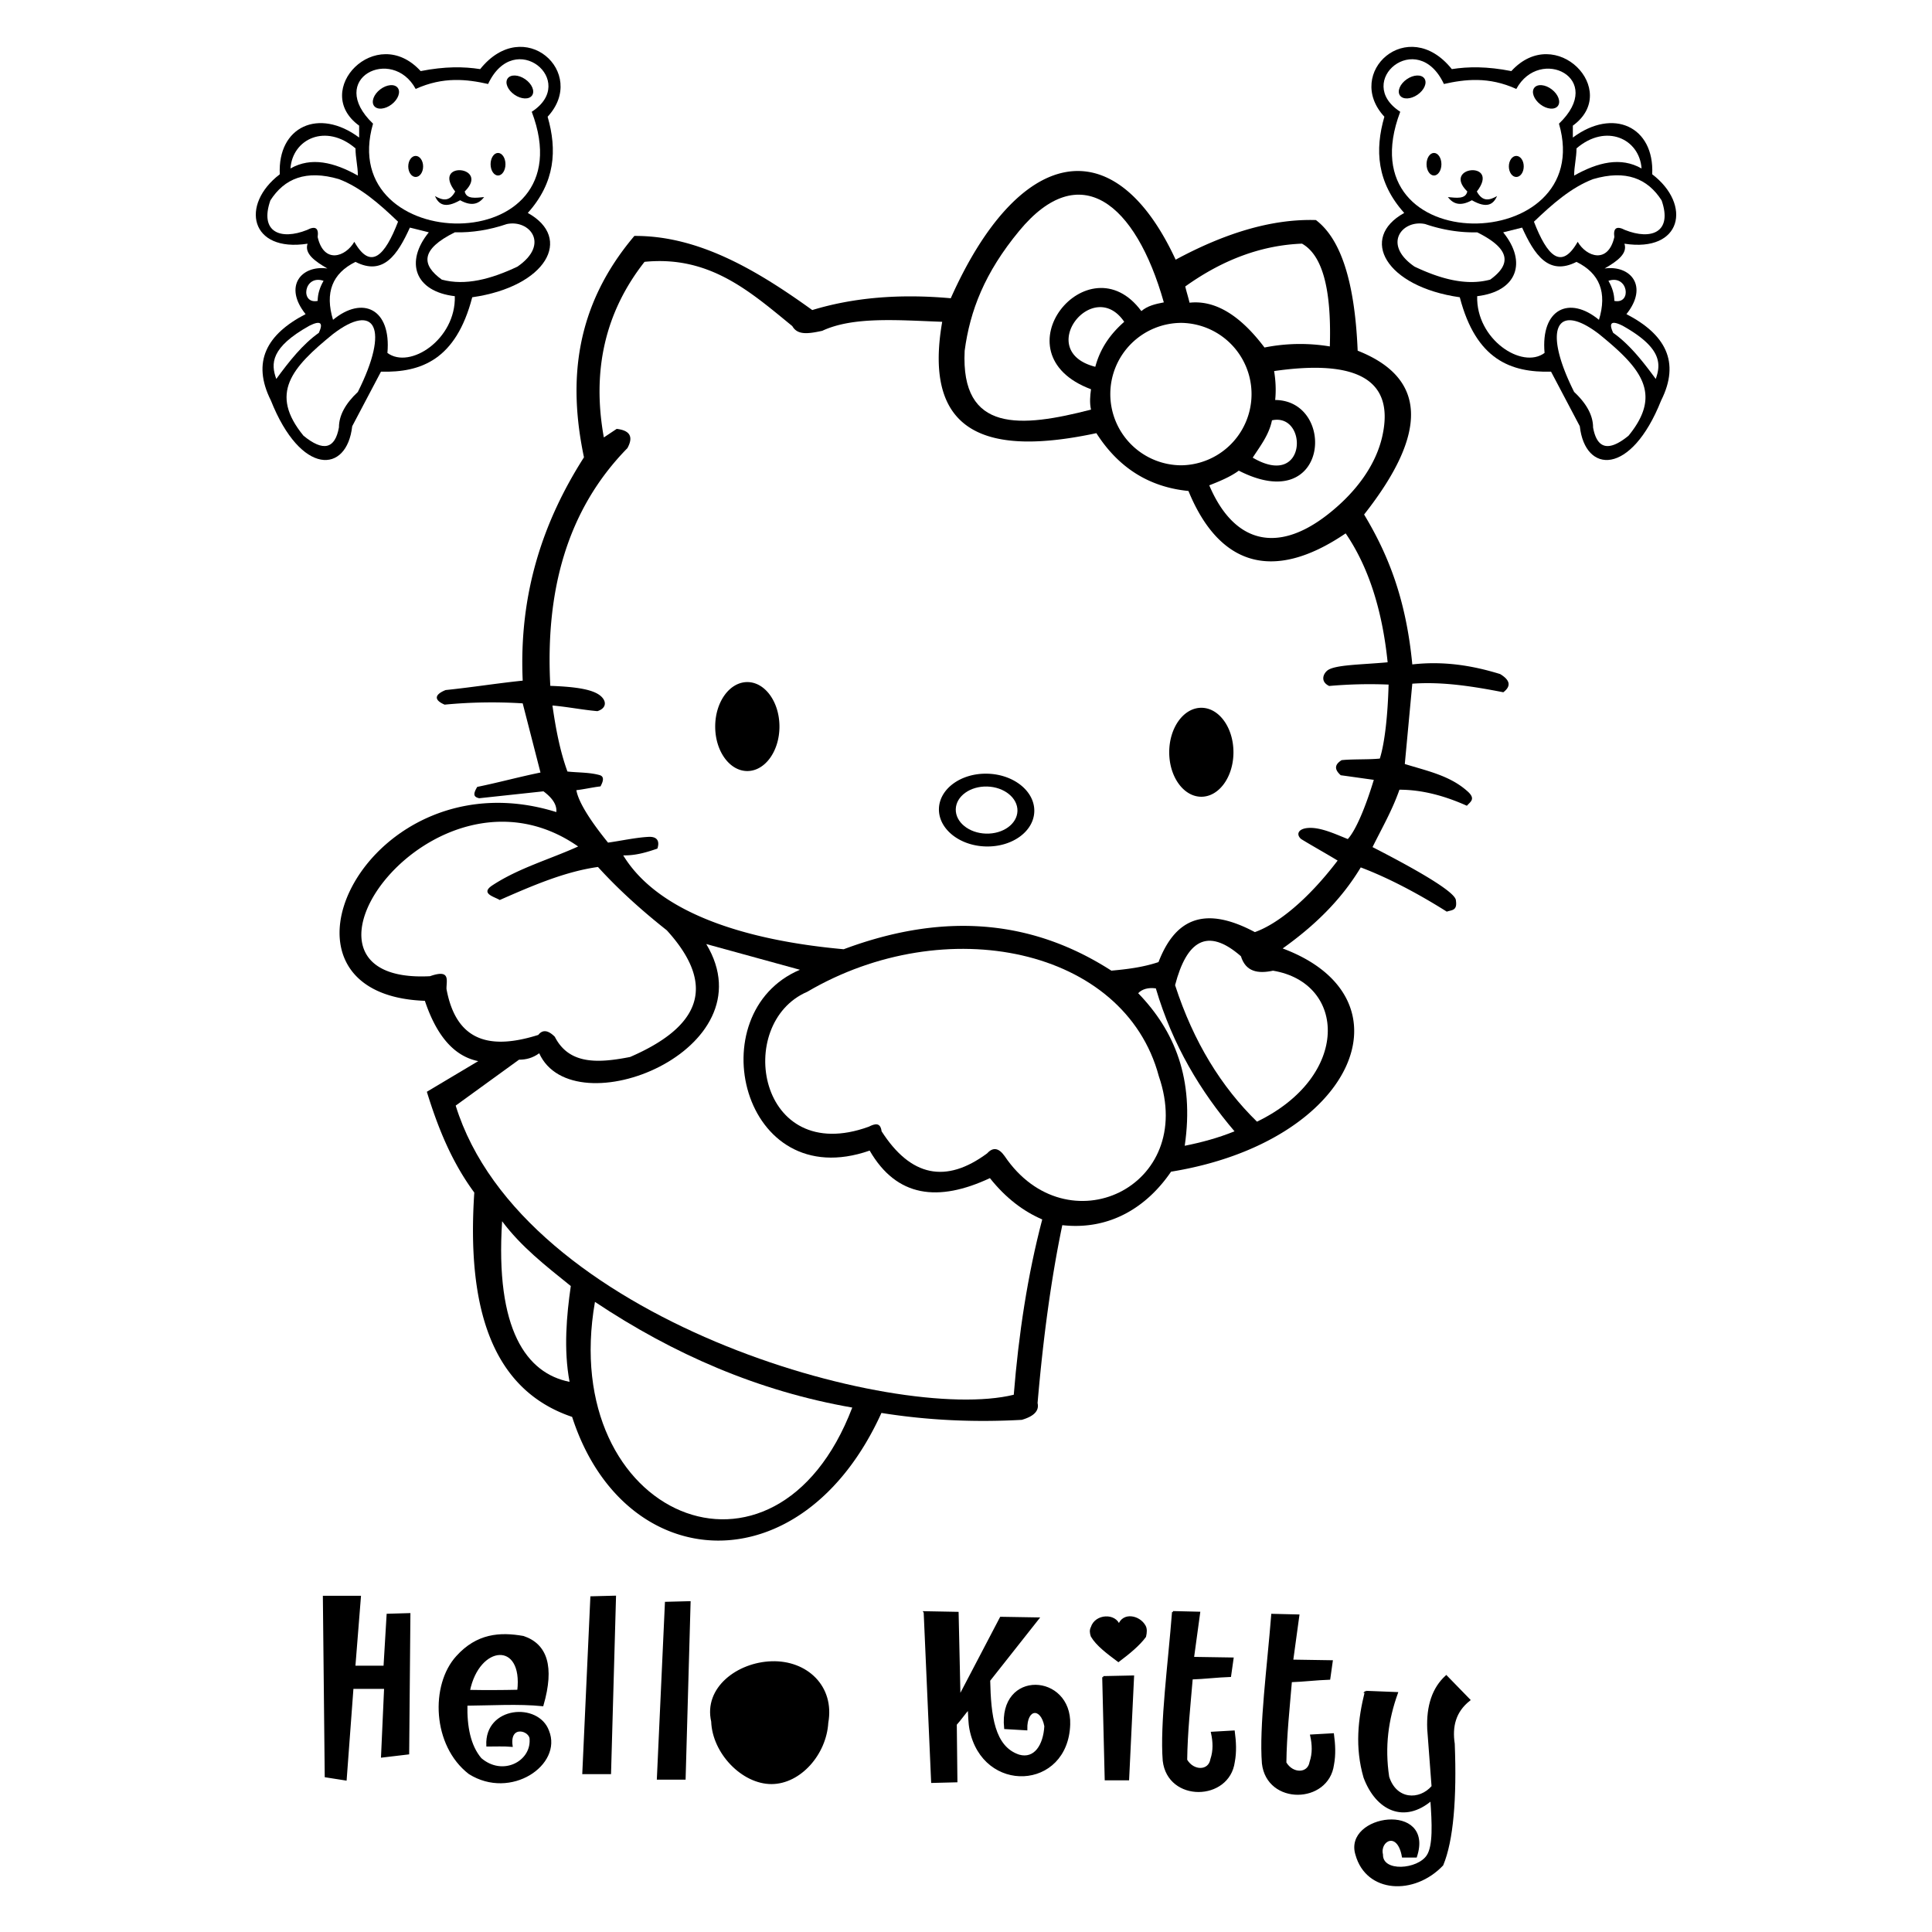
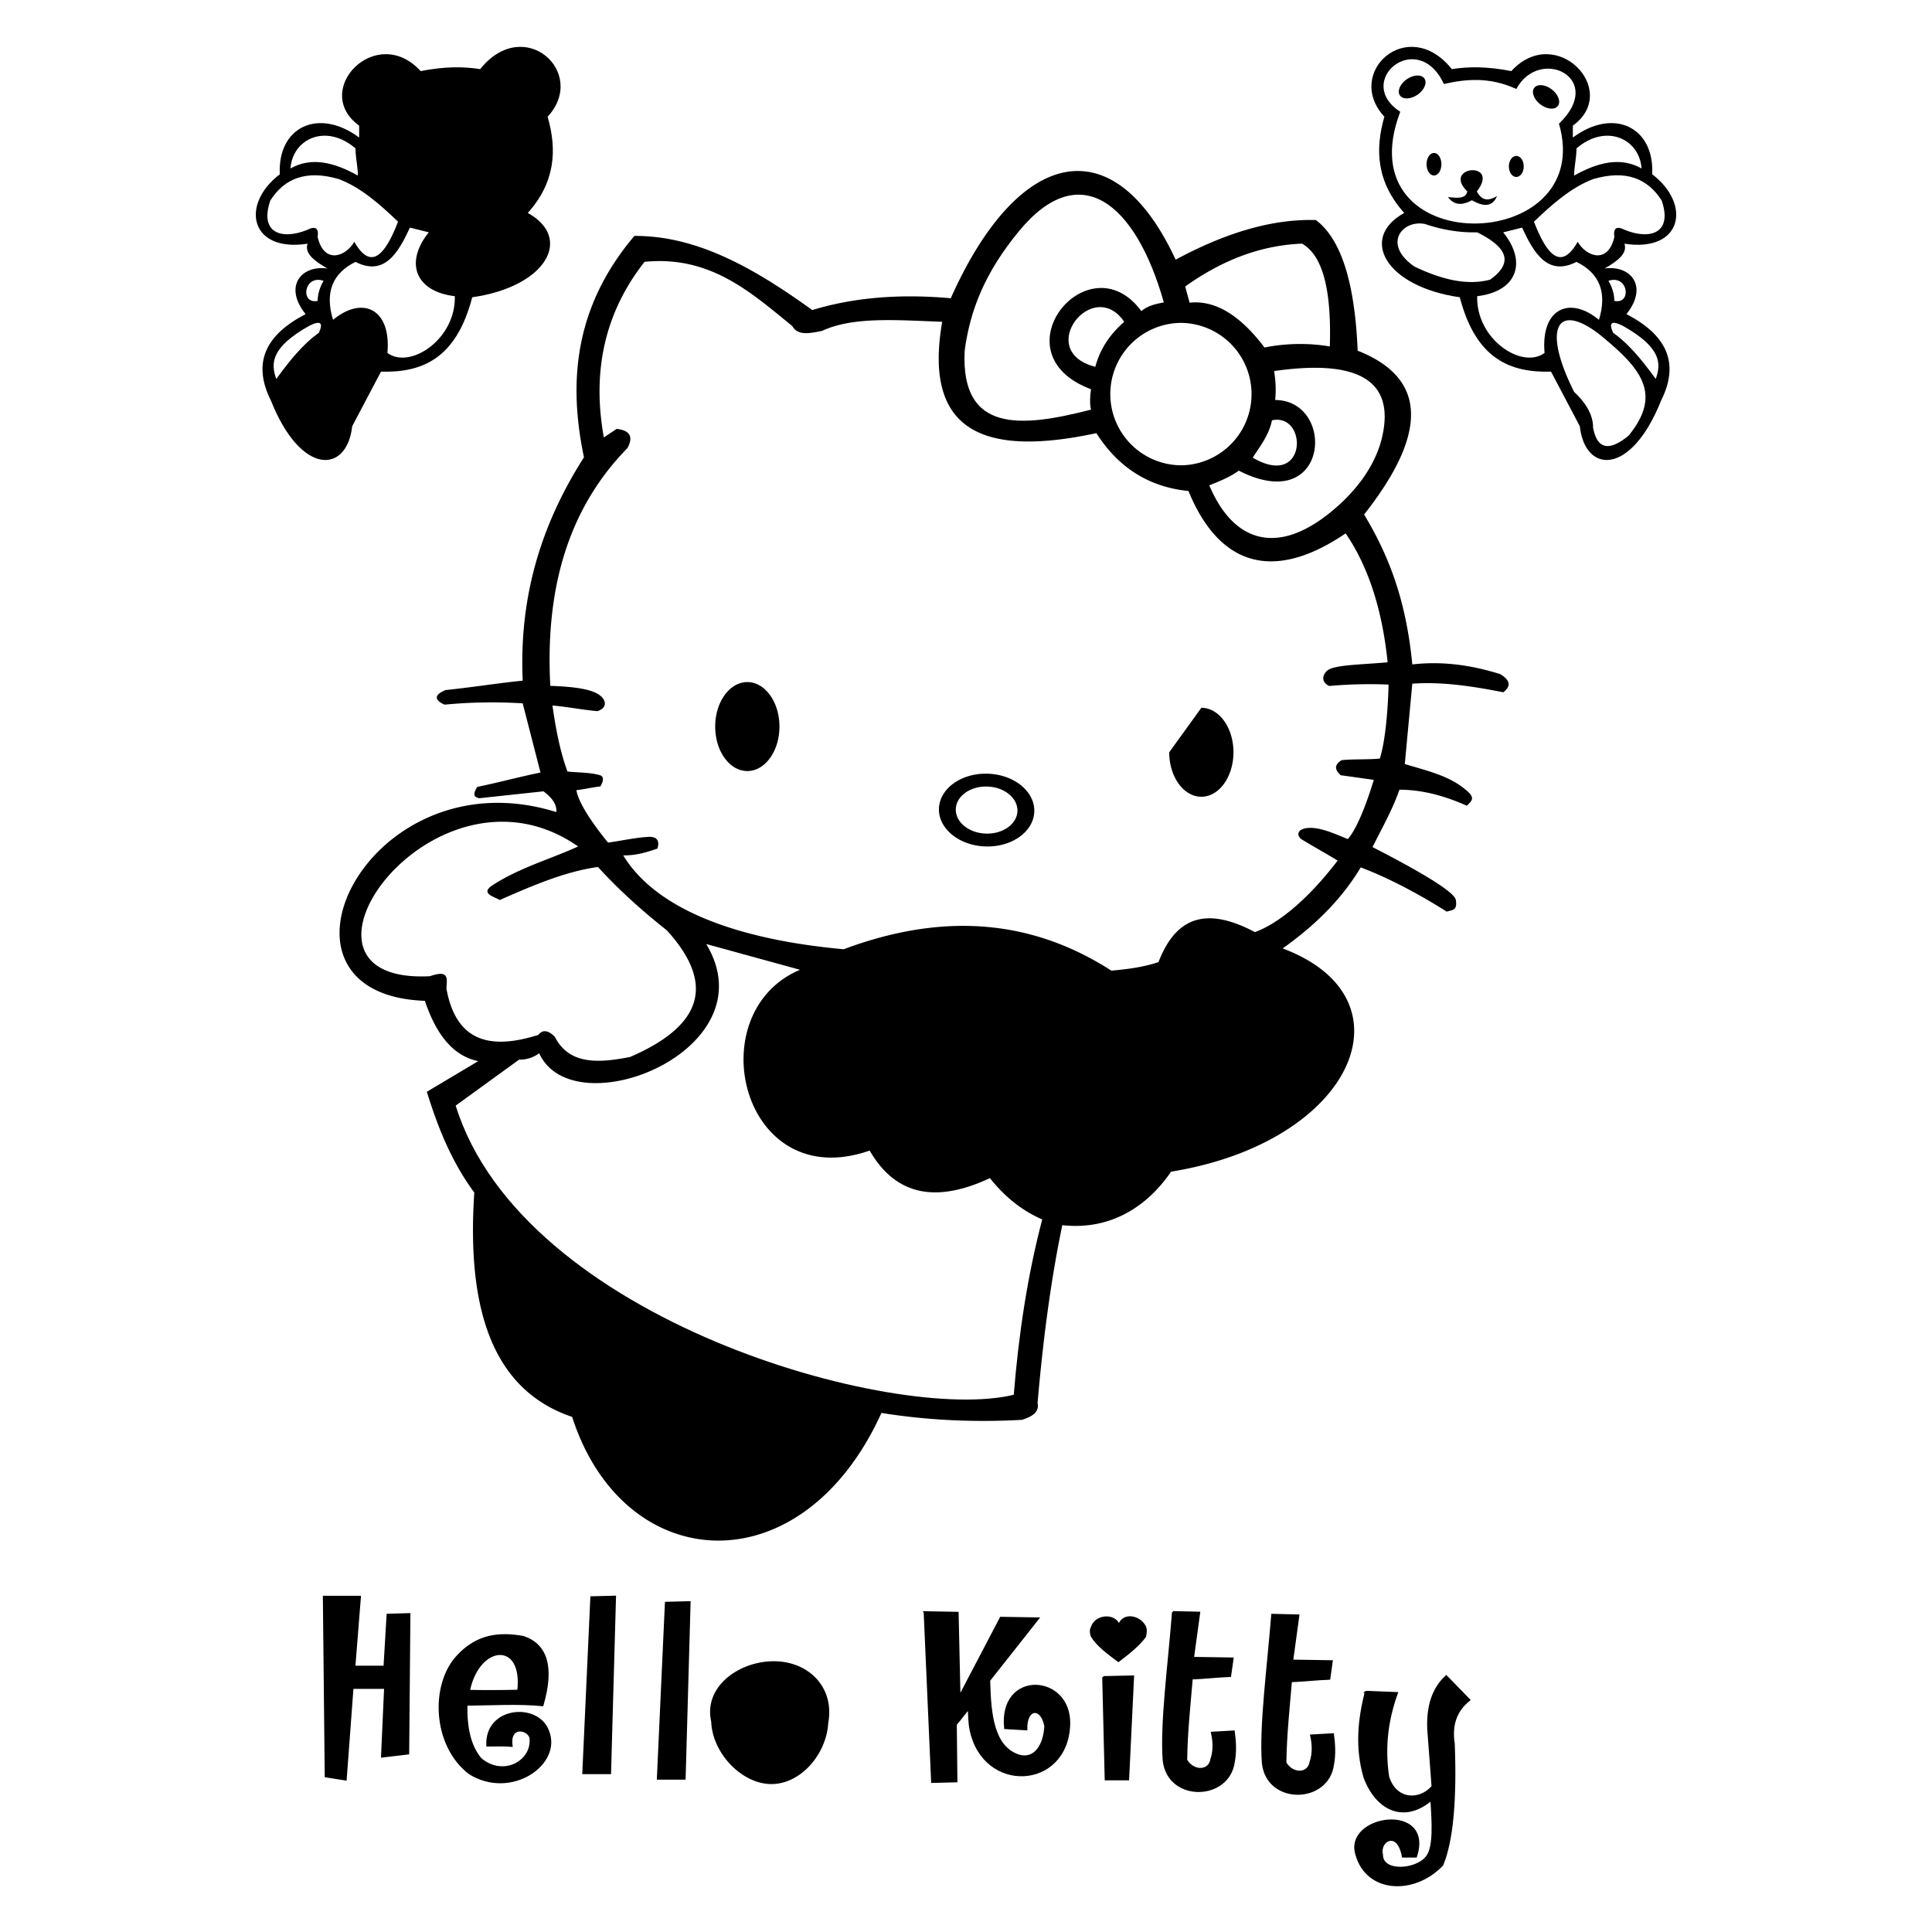
<svg xmlns="http://www.w3.org/2000/svg" width="2500" height="2500" viewBox="0 0 192.744 192.744">
  <path fill="#fff" d="M0 0h192.744v192.744H0z" />
  <path d="M54.633 11.645c4.058-4.388-2.341-10.227-6.729-4.75-1.633-.255-3.513-.28-5.938.197-4.437-4.849-10.969 1.946-6.136 5.443v1.188c-4.024-3.002-8.148-1.088-7.917 3.662-3.973 3.035-2.968 7.818 2.771 6.927-.333.99.724 1.749 1.979 2.474-2.573-.363-4.421 1.748-2.177 4.553-3.876 2.004-5.393 4.758-3.464 8.61 3.002 7.554 7.587 7.323 8.115 2.573l2.87-5.443c4.002.102 7.482-1.184 9.105-7.423 7.408-1.056 10.08-5.905 5.542-8.412 2.738-3.051 2.936-6.284 1.979-9.599z" />
-   <path d="M53.049 11.15c4.685-3.035-1.715-8.412-4.354-2.771-2.099-.469-4.465-.759-7.225.495-2.343-4.316-8.974-1.057-4.255 3.464-3.829 13.217 21.497 13.739 15.834-1.188zM37.928 8.921c.648-.5 1.433-.572 1.749-.161.317.411.047 1.151-.603 1.651-.648.5-1.434.572-1.75.161-.315-.411-.045-1.151.604-1.651zm14.468-1.019c.675.466.982 1.19.688 1.617-.295.428-1.081.396-1.756-.069s-.982-1.19-.687-1.617 1.081-.396 1.755.069zm-6.034 11.201c.171.802 1.127.629 1.938.559-.515.66-1.209.971-2.397.316-1.519.862-2.141.407-2.513-.417.724.406 1.432.626 2.021-.454-2.407-3.108 3.54-2.552.951-.004zm-4.892-3.549c.411 0 .742.471.742 1.051 0 .581-.332 1.051-.742 1.051-.409 0-.741-.47-.741-1.051 0-.58.332-1.051.741-1.051zm8.215-.296c.41 0 .742.503.742 1.125s-.332 1.125-.742 1.125-.742-.504-.742-1.125c0-.622.332-1.125.742-1.125z" fill="#fff" />
  <path d="M35.466 14.804c0 .944.235 1.77.235 2.713-2.378-1.336-4.659-1.887-6.723-.708.206-2.968 3.545-4.531 6.488-2.005zM39.711 22.117c-1.847-1.771-3.734-3.423-5.897-4.246-3.283-.964-5.445-.059-6.841 2.123-1.106 3.176 1.033 3.995 3.657 2.949.832-.434 1.186-.198 1.062.708.626 2.723 2.79 1.972 3.656.472 1.631 2.87 3.047 1.415 4.363-2.006zM32.28 28.015c-1.966-.671-2.377 2.365-.589 2.005.005-.669.202-1.338.589-2.005z" fill="#fff" />
  <path d="M35.466 26.127c2.795 1.426 4.208-.741 5.425-3.42l1.888.472c-2.398 2.948-1.416 5.897 2.595 6.37.118 4.306-4.482 7.333-6.724 5.661.393-4.404-2.477-5.74-5.426-3.303-.826-2.713-.078-4.639 2.242-5.78zM31.809 33.205c.472-1.022.158-1.258-.944-.708-3.864 2.164-3.859 3.775-3.302 5.308 1.296-1.77 2.633-3.462 4.246-4.6z" fill="#fff" />
-   <path d="M33.814 42.641c0-1.18.629-2.359 1.887-3.539 3.205-6.39 1.711-8.985-2.477-5.779-4.159 3.379-6.386 5.938-2.949 10.144 1.966 1.612 3.146 1.336 3.539-.826zM44.076 27.896c-2.021-1.458-2.168-3.002 1.298-4.718 1.729.04 3.46-.236 5.189-.826 2.249-.477 4.338 1.997 1.062 4.247-2.654 1.259-5.21 1.927-7.549 1.297z" fill="#fff" />
  <path d="M138.11 11.645c-4.059-4.388 2.343-10.227 6.729-4.75 1.634-.255 3.515-.28 5.938.197 4.437-4.849 10.97 1.946 6.136 5.443v1.188c4.024-3.002 8.147-1.088 7.918 3.662 3.974 3.035 2.97 7.818-2.771 6.927.334.99-.724 1.749-1.979 2.474 2.571-.363 4.42 1.748 2.179 4.553 3.875 2.004 5.393 4.758 3.463 8.61-3.002 7.554-7.588 7.323-8.115 2.573-.957-1.814-1.914-3.628-2.869-5.443-4.002.102-7.482-1.184-9.105-7.423-7.408-1.056-10.08-5.905-5.543-8.412-2.738-3.051-2.938-6.284-1.981-9.599z" />
  <path d="M139.694 11.15c-4.686-3.035 1.716-8.412 4.355-2.771 2.1-.469 4.465-.759 7.225.495 2.344-4.316 8.975-1.057 4.256 3.464 3.828 13.217-21.5 13.739-15.836-1.188zm15.121-2.229c-.647-.5-1.434-.572-1.75-.161-.315.411-.047 1.151.603 1.651s1.435.572 1.75.161c.315-.411.047-1.151-.603-1.651zm-14.466-1.019c-.674.466-.982 1.19-.688 1.617.295.428 1.081.396 1.756-.069.677-.466.981-1.19.688-1.617-.295-.427-1.084-.396-1.756.069zm6.035 11.201c-.173.802-1.128.629-1.939.559.515.66 1.209.971 2.396.316 1.52.862 2.141.407 2.514-.417-.725.406-1.432.626-2.02-.454 2.404-3.108-3.542-2.552-.951-.004zm4.888-3.549c-.41 0-.742.471-.742 1.051 0 .581.332 1.051.742 1.051s.742-.47.742-1.051c.003-.58-.329-1.051-.742-1.051zm-8.212-.296c-.41 0-.742.503-.742 1.125s.332 1.125.742 1.125.742-.504.742-1.125c0-.622-.332-1.125-.742-1.125z" fill="#fff" />
  <path d="M157.278 14.804c0 .944-.235 1.77-.235 2.713 2.379-1.336 4.66-1.887 6.726-.708-.207-2.968-3.547-4.531-6.491-2.005zM153.032 22.117c1.847-1.771 3.734-3.423 5.896-4.246 3.283-.964 5.445-.059 6.842 2.123 1.107 3.176-1.033 3.995-3.656 2.949-.832-.434-1.186-.198-1.061.708-.627 2.723-2.789 1.972-3.656.472-1.63 2.87-3.046 1.415-4.365-2.006zM160.463 28.015c1.968-.671 2.38 2.365.591 2.005-.005-.669-.201-1.338-.591-2.005z" fill="#fff" />
  <path d="M157.278 26.127c-2.797 1.426-4.209-.741-5.426-3.42l-1.889.472c2.398 2.948 1.416 5.897-2.594 6.37-.119 4.306 4.482 7.333 6.723 5.661-.393-4.404 2.477-5.74 5.426-3.303.829-2.713.081-4.639-2.24-5.78z" fill="#fff" />
  <path d="M94.852 29.755c-5.119-.462-9.725-.069-13.818 1.178-5.646-4.07-11.413-7.435-17.747-7.395-5.906 6.977-6.642 14.424-5.028 22.085-4.051 6.343-6.505 13.545-6.112 22.281-2.564.263-5.127.677-7.69.938-1.138.46-1.171.996-.099 1.456a49.299 49.299 0 0 1 7.789-.128l1.774 6.901c-2.103.427-4.207 1.005-6.31 1.433-.437.729-.371 1.005.198 1.131l6.408-.689c.93.689 1.356 1.38 1.282 2.07-18.81-5.867-30.491 18.208-13.112 18.83 1.114 3.324 2.801 5.507 5.324 6.017a6914.08 6914.08 0 0 0-5.127 3.057c1.087 3.516 2.438 6.941 4.733 10.055-.755 11.379 1.668 19.648 9.761 22.381 5.137 15.922 22.906 17.111 30.858-.395 4.667.748 9.334.947 14 .689 1.229-.357 1.754-.916 1.576-1.676.539-6.291 1.323-12.259 2.467-17.746 4.789.534 8.473-1.851 10.85-5.336 18.275-2.966 24.416-17.304 11.135-22.27 3.037-2.168 5.758-4.712 7.789-8.085 2.881 1.087 5.904 2.722 8.584 4.413.488-.179 1.064-.07.91-1.107.021-.973-5.488-3.88-8.318-5.333.92-1.858 1.965-3.666 2.684-5.725 2.242 0 4.486.597 6.73 1.602.321-.391.967-.676 0-1.495-1.742-1.534-4.021-1.995-6.195-2.671.25-2.671.5-5.341.748-8.012 3.026-.22 6.053.267 9.08.854.799-.605.69-1.21-.32-1.816-2.744-.848-5.613-1.319-8.76-.961-.646-6.778-2.551-11.197-4.808-14.956 6.449-8.182 6.235-13.629-.642-16.343-.301-7.249-1.815-11.251-4.166-13.033-4.483-.135-9.17 1.354-13.993 3.953-6.197-13.367-15.725-11.188-22.435 3.848z" />
-   <path d="M160.937 33.205c-.474-1.022-.158-1.258.942-.708 3.865 2.164 3.858 3.775 3.304 5.308-1.297-1.77-2.634-3.462-4.246-4.6zM158.931 42.641c0-1.18-.629-2.359-1.888-3.539-3.205-6.39-1.711-8.985 2.478-5.779 4.16 3.379 6.387 5.938 2.949 10.144-1.968 1.612-3.147 1.336-3.539-.826zM148.668 27.896c2.021-1.458 2.168-3.002-1.297-4.718-1.729.04-3.461-.236-5.188-.826-2.25-.477-4.338 1.997-1.062 4.247 2.651 1.259 5.207 1.927 7.547 1.297zM93.998 32.105c-4.545-.173-8.905-.53-11.964.897-1.485.326-2.483.425-2.991-.47-4.188-3.419-8.229-7.059-14.742-6.41-3.917 4.985-5.271 10.825-4.059 17.519l1.281-.854c1.333.153 1.689.793 1.068 1.923-6.044 6.165-8.198 14.274-7.69 23.715 2.769.096 4.435.395 5.127 1.105.536.55.38 1.167-.427 1.417-1.496-.128-2.991-.434-4.487-.562.307 2.136.717 4.449 1.496 6.585 1.068.119 2.168.07 3.204.356.49.136.382.602.092 1.129-.743.081-1.662.295-2.405.376.207 1.2 1.422 3.091 3.161 5.232 1.271-.176 2.753-.505 4.036-.573.958-.05 1.105.521.885 1.17-.938.321-2.117.708-3.409.675 3.547 5.817 12.358 8.498 21.997 9.366 10.516-3.93 19.229-2.672 26.705 2.136 1.566-.143 3.135-.332 4.701-.854 1.541-3.989 4.271-5.841 9.613-2.991 2.24-.793 5.25-3.186 8.258-7.136-1.098-.674-2.547-1.476-3.643-2.15-.521-.454-.312-1.042.737-1.107 1.228-.076 2.696.623 3.92 1.11.812-.886 1.783-3.226 2.595-5.907-.896-.122-2.402-.339-3.299-.46-.558-.502-.72-1.004.088-1.505 1.057-.118 2.754-.043 3.811-.16.504-1.59.797-4.425.875-7.381a45.634 45.634 0 0 0-5.926.14c-.84-.394-.662-1.122-.215-1.517.686-.605 3.312-.597 6.045-.846-.541-5.284-1.938-9.571-4.188-12.861-7.416 5.04-12.707 3.032-15.683-4.23-3.916-.385-6.979-2.308-9.186-5.768-10.659 2.279-17.368.286-15.381-11.109zM74.556 68.047c1.77 0 3.205 1.987 3.205 4.437s-1.435 4.438-3.205 4.438-3.205-1.987-3.205-4.438c0-2.451 1.436-4.437 3.205-4.437zm45.295 2.564c1.77 0 3.203 1.987 3.203 4.438 0 2.451-1.435 4.437-3.203 4.437-1.77 0-3.205-1.987-3.205-4.437s1.434-4.438 3.205-4.438zM93.672 80.684c.051-2.004 2.221-3.57 4.849-3.497 2.627.073 4.715 1.759 4.664 3.763s-2.222 3.57-4.849 3.496c-2.626-.073-4.714-1.759-4.664-3.762z" fill="#fff" />
+   <path d="M160.937 33.205c-.474-1.022-.158-1.258.942-.708 3.865 2.164 3.858 3.775 3.304 5.308-1.297-1.77-2.634-3.462-4.246-4.6zM158.931 42.641c0-1.18-.629-2.359-1.888-3.539-3.205-6.39-1.711-8.985 2.478-5.779 4.16 3.379 6.387 5.938 2.949 10.144-1.968 1.612-3.147 1.336-3.539-.826zM148.668 27.896c2.021-1.458 2.168-3.002-1.297-4.718-1.729.04-3.461-.236-5.188-.826-2.25-.477-4.338 1.997-1.062 4.247 2.651 1.259 5.207 1.927 7.547 1.297zM93.998 32.105c-4.545-.173-8.905-.53-11.964.897-1.485.326-2.483.425-2.991-.47-4.188-3.419-8.229-7.059-14.742-6.41-3.917 4.985-5.271 10.825-4.059 17.519l1.281-.854c1.333.153 1.689.793 1.068 1.923-6.044 6.165-8.198 14.274-7.69 23.715 2.769.096 4.435.395 5.127 1.105.536.55.38 1.167-.427 1.417-1.496-.128-2.991-.434-4.487-.562.307 2.136.717 4.449 1.496 6.585 1.068.119 2.168.07 3.204.356.49.136.382.602.092 1.129-.743.081-1.662.295-2.405.376.207 1.2 1.422 3.091 3.161 5.232 1.271-.176 2.753-.505 4.036-.573.958-.05 1.105.521.885 1.17-.938.321-2.117.708-3.409.675 3.547 5.817 12.358 8.498 21.997 9.366 10.516-3.93 19.229-2.672 26.705 2.136 1.566-.143 3.135-.332 4.701-.854 1.541-3.989 4.271-5.841 9.613-2.991 2.24-.793 5.25-3.186 8.258-7.136-1.098-.674-2.547-1.476-3.643-2.15-.521-.454-.312-1.042.737-1.107 1.228-.076 2.696.623 3.92 1.11.812-.886 1.783-3.226 2.595-5.907-.896-.122-2.402-.339-3.299-.46-.558-.502-.72-1.004.088-1.505 1.057-.118 2.754-.043 3.811-.16.504-1.59.797-4.425.875-7.381a45.634 45.634 0 0 0-5.926.14c-.84-.394-.662-1.122-.215-1.517.686-.605 3.312-.597 6.045-.846-.541-5.284-1.938-9.571-4.188-12.861-7.416 5.04-12.707 3.032-15.683-4.23-3.916-.385-6.979-2.308-9.186-5.768-10.659 2.279-17.368.286-15.381-11.109zM74.556 68.047c1.77 0 3.205 1.987 3.205 4.437s-1.435 4.438-3.205 4.438-3.205-1.987-3.205-4.438c0-2.451 1.436-4.437 3.205-4.437zm45.295 2.564c1.77 0 3.203 1.987 3.203 4.438 0 2.451-1.435 4.437-3.203 4.437-1.77 0-3.205-1.987-3.205-4.437zM93.672 80.684c.051-2.004 2.221-3.57 4.849-3.497 2.627.073 4.715 1.759 4.664 3.763s-2.222 3.57-4.849 3.496c-2.626-.073-4.714-1.759-4.664-3.762z" fill="#fff" />
  <path d="M95.351 80.73c.032-1.297 1.437-2.31 3.134-2.263 1.699.048 3.052 1.138 3.021 2.435-.032 1.297-1.438 2.31-3.137 2.263-1.7-.047-3.051-1.137-3.018-2.435zM113.866 31.037c.609-.525 1.39-.709 2.242-.87-2.812-9.953-8.391-14.435-14.42-7.142-3.463 4.187-4.917 7.976-5.449 11.964-.417 8.227 5.632 7.678 12.605 5.875-.152-.677-.092-1.354 0-2.03-9.568-3.586-.236-14.926 5.022-7.797z" fill="#fff" />
  <path d="M112.157 32.105c-3.122-4.588-8.997 2.93-2.885 4.487.519-1.94 1.581-3.337 2.885-4.487zM118.674 30.199c-.144-.605-.284-1.013-.428-1.619 3.881-2.779 7.765-4.122 11.646-4.273 1.912 1.077 2.969 4.183 2.776 10.255a18.12 18.12 0 0 0-6.517.107c-2.36-3.133-4.854-4.755-7.477-4.47zM127.112 37.019c.144.909.209 1.854.105 2.885 6.119.049 5.4 11.667-3.631 7.05-.844.626-1.979 1.084-2.945 1.465 2.4 5.658 6.676 6.929 11.812 2.914 2.903-2.269 4.817-4.994 5.448-7.797 1.409-6.26-3.509-7.566-10.789-6.517z" fill="#fff" />
  <path d="M126.897 41.933c3.607-.787 3.545 6.935-1.922 3.724.779-1.196 1.633-2.284 1.922-3.724zM117.873 32.212a7.105 7.105 0 0 1 0 14.208 7.103 7.103 0 0 1-7.104-7.104 7.103 7.103 0 0 1 7.104-7.104zM57.678 84.448C43.295 74.417 26.301 98.25 42.897 97.39c2.113-.747 1.62.463 1.648 1.28.992 5.373 4.502 6.045 9.158 4.578.427-.549.977-.488 1.648.185 1.431 2.815 4.362 2.631 7.509 2.016 6.83-2.953 8.798-6.998 3.663-12.638-2.518-1.992-4.839-4.083-6.868-6.318-3.266.452-6.532 1.858-9.799 3.296-.515-.326-1.993-.637-.732-1.465 2.616-1.72 5.703-2.584 8.554-3.876z" fill="#fff" />
  <path d="M70.461 94.183c3.113.854 6.228 1.709 9.341 2.565-10.147 4.308-5.809 22.51 6.959 18.039 2.702 4.678 6.853 5.151 11.996 2.748 1.611 2.021 3.365 3.319 5.221 4.121-1.465 5.569-2.352 11.432-2.84 17.489-11.783 2.902-49.024-7.414-55.677-28.846l6.318-4.58c.672 0 1.344-.152 2.015-.641 3.39 7.504 23.048-.295 16.667-10.895z" fill="#fff" />
-   <path d="M80.535 98.944c-7.318 3.158-4.922 17.476 6.136 13.462.611-.308 1.161-.462 1.282.459 2.899 4.518 6.41 5.25 10.532 2.196.58-.641 1.158-.551 1.74.275 6.182 9.16 19.215 3.145 15.385-7.967-3.418-12.813-21.281-16.522-35.075-8.425zM115.31 98.604c-.758-.099-1.347.062-1.763.479 3.64 3.758 5.621 8.56 4.646 15.224 1.656-.332 3.312-.771 4.968-1.443-3.39-3.979-6.17-8.573-7.851-14.26zM117.231 98.283c1.148-4.407 3.199-5.827 6.568-2.885.48 1.557 1.699 1.764 3.205 1.442 7.326 1.22 7.754 10.533-1.602 15.062-3.549-3.464-6.329-7.935-8.171-13.619zM85.025 140.424c-7.666 20.103-29.412 10.854-25.67-10.543 7.808 5.211 16.324 8.92 25.67 10.543zM56.945 128.301c-2.558-2.061-4.944-3.916-6.852-6.465-.699 10.828 2.43 15.17 6.729 16.022-.609-3.245-.294-6.653.123-9.557z" fill="#fff" />
  <path stroke="#000" stroke-width=".216" stroke-miterlimit="2.613" d="M32.319 159.312h3.58l-.556 6.973h3.024l.309-5.184 2.16-.062-.123 13.887-2.592.307.308-6.85h-3.271l-.679 9.136-1.975-.31zM46.525 170.058c2.54-.021 5.18-.191 7.591.049 1.113-3.854.369-6.021-1.913-6.789-2.336-.414-4.599-.248-6.604 1.975-2.57 2.822-2.375 8.818 1.234 11.604 4.126 2.59 9.175-.903 7.838-4.196-1.01-2.791-6.231-2.367-6.048 1.434.802.002 1.604-.041 2.407.027-.311-2.261 1.984-1.615 1.914-.599.103 2.263-2.812 3.789-5 1.914-1.104-1.301-1.468-3.223-1.419-5.419zm.247-1.361c.958-4.75 5.54-5.101 4.938-.013-1.647.037-3.293.044-4.938.013zM58.201 176.89h2.653l.494-17.591-2.345.061zM92.257 160.849l3.271.062.186 8.393c1.379-2.633 2.758-5.266 4.135-7.899l3.703.062-4.875 6.172c.077 3.48.418 6.681 2.977 7.517 1.598.447 2.535-1.035 2.641-2.949-.365-1.992-1.965-1.889-1.914.309l-2.098-.123c-.594-5.758 6.537-5.33 6.377-.356-.209 6.463-8.564 6.862-9.834.479-.128-.646-.13-1.436-.171-2.094-.453.492-.857 1.107-1.31 1.6l.062 5.681-2.407.061c-.25-5.643-.496-11.281-.743-16.915zM110.069 167.322l2.963-.062c-.163 3.416-.327 6.83-.493 10.246h-2.222c-.084-3.396-.166-6.789-.248-10.184zM117.032 160.836l2.593.062-.616 4.506c1.314.021 2.633.043 3.95.062-.082.617-.166 1.111-.248 1.729-1.274.041-2.551.205-3.825.246-.224 2.696-.521 5.356-.556 8.146.711 1.215 2.315 1.195 2.528-.062.297-.885.256-1.77.062-2.653l2.16-.123c.133 1.008.193 2.017 0 3.022-.518 3.822-6.508 3.949-6.975-.123-.288-3.64.529-9.674.927-14.812zM136.263 168.791l3.086.123c-.943 2.639-1.324 5.31-.865 8.362.752 2.378 3.141 2.462 4.443.957-.145-1.913-.287-3.827-.433-5.739-.097-2.32.502-4.068 1.79-5.246l2.283 2.346c-1.451 1.148-1.805 2.662-1.543 4.382.213 5.446-.133 9.645-1.141 12.065-2.83 2.971-7.512 2.724-8.551-1.019-1.232-3.907 7.682-5.184 5.926.185h-1.295c-.479-2.705-2.439-1.631-2.1-.185-.027 1.892 3.617 1.595 4.568.123.646-.977.541-3.242.369-5.617-2.707 2.314-5.455 1.029-6.666-2.221-.863-2.983-.556-5.781.129-8.516zM65.64 177.438h2.653l.495-17.589-2.346.061zM76.977 165.842c3.471-.11 6.196 2.414 5.549 6.019-.187 3.135-2.727 6.006-5.549 6.018-2.9.01-5.813-3.025-5.918-6.141-.764-3.326 2.56-5.791 5.918-5.896zm-.065 2.037c2.295-.071 4.097 1.599 3.668 3.979-.123 2.072-1.803 3.972-3.668 3.978-1.918.008-3.844-1.998-3.913-4.06-.504-2.196 1.692-3.827 3.913-3.897zM126.929 161.11l2.592.062c-.205 1.502-.41 3.004-.617 4.506l3.949.062c-.08.616-.164 1.11-.246 1.729-1.275.041-2.551.205-3.826.246-.223 2.697-.52 5.357-.555 8.146.711 1.216 2.317 1.195 2.528-.062.298-.883.257-1.768.062-2.651.72-.041 1.439-.084 2.16-.123.133 1.008.193 2.016 0 3.022-.518 3.822-6.508 3.949-6.975-.123-.288-3.641.525-9.678.928-14.814zM111.631 162.192c-.353-1.172-2.321-1.086-2.704.181-.138.256-.105.543 0 .848.521.892 1.592 1.681 2.651 2.474 1.079-.812 2.056-1.625 2.651-2.437.094-.405.111-.768-.037-1.028-.528-.974-2.157-1.334-2.561-.038z" />
</svg>